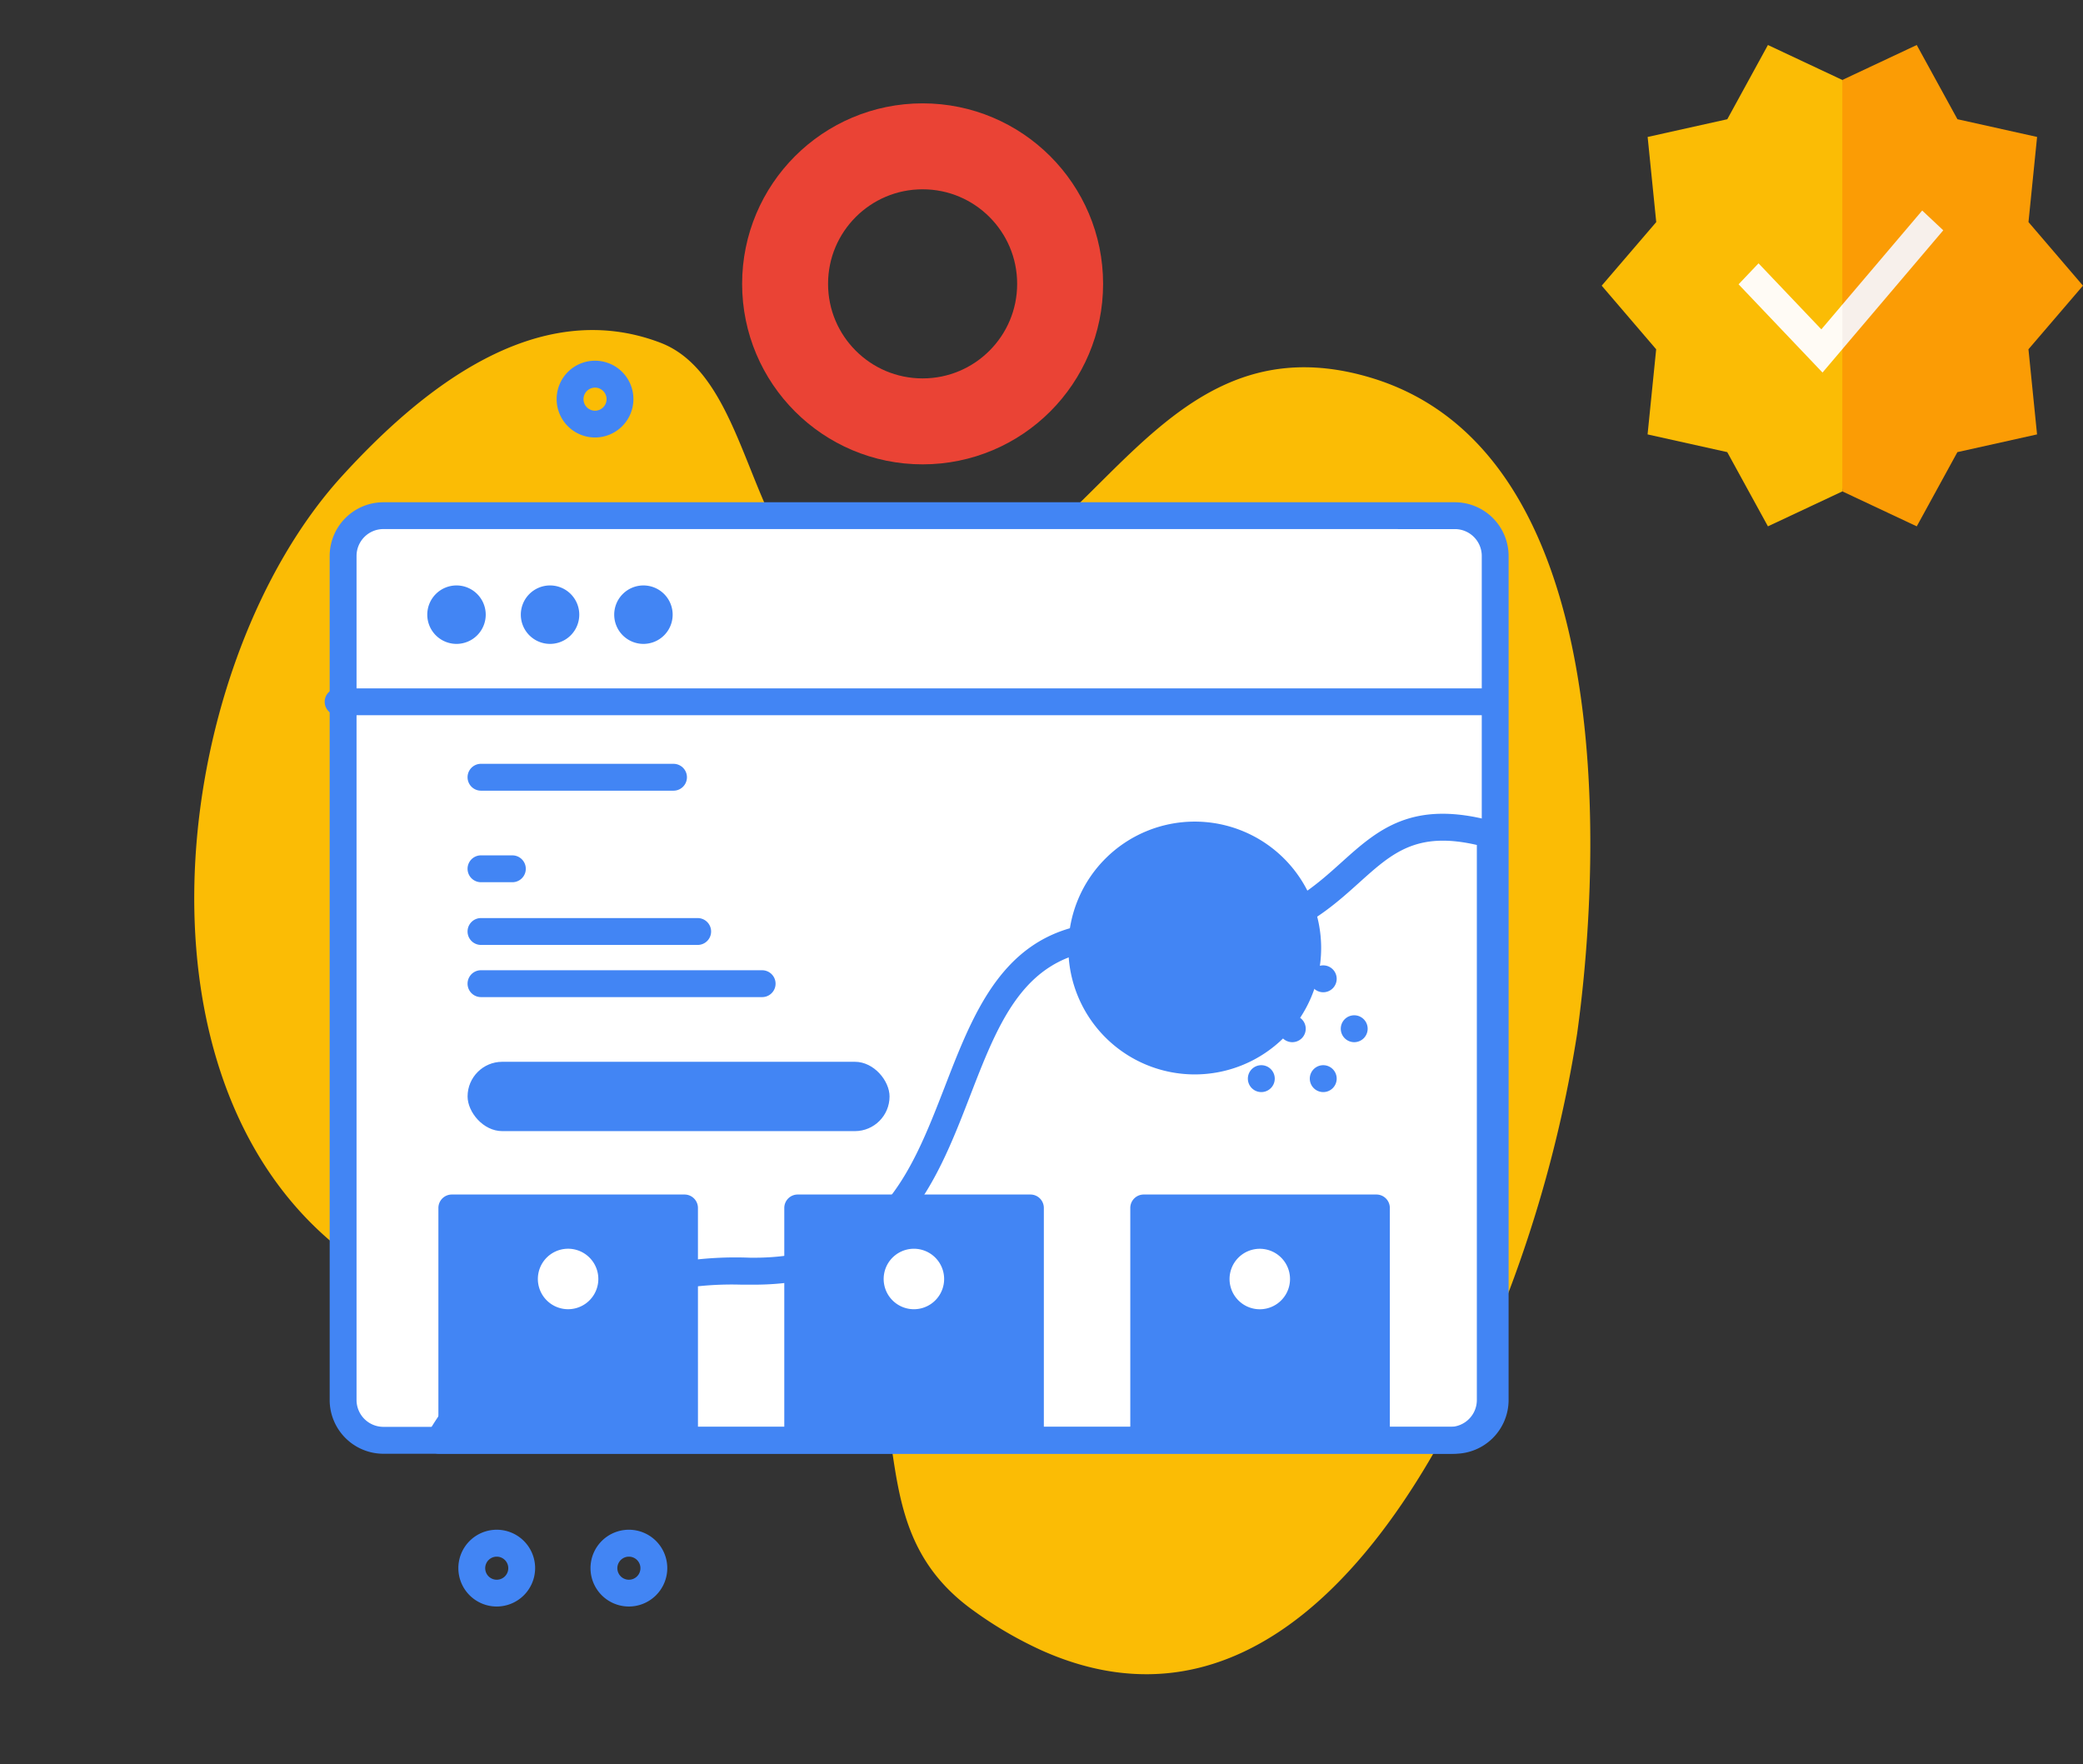
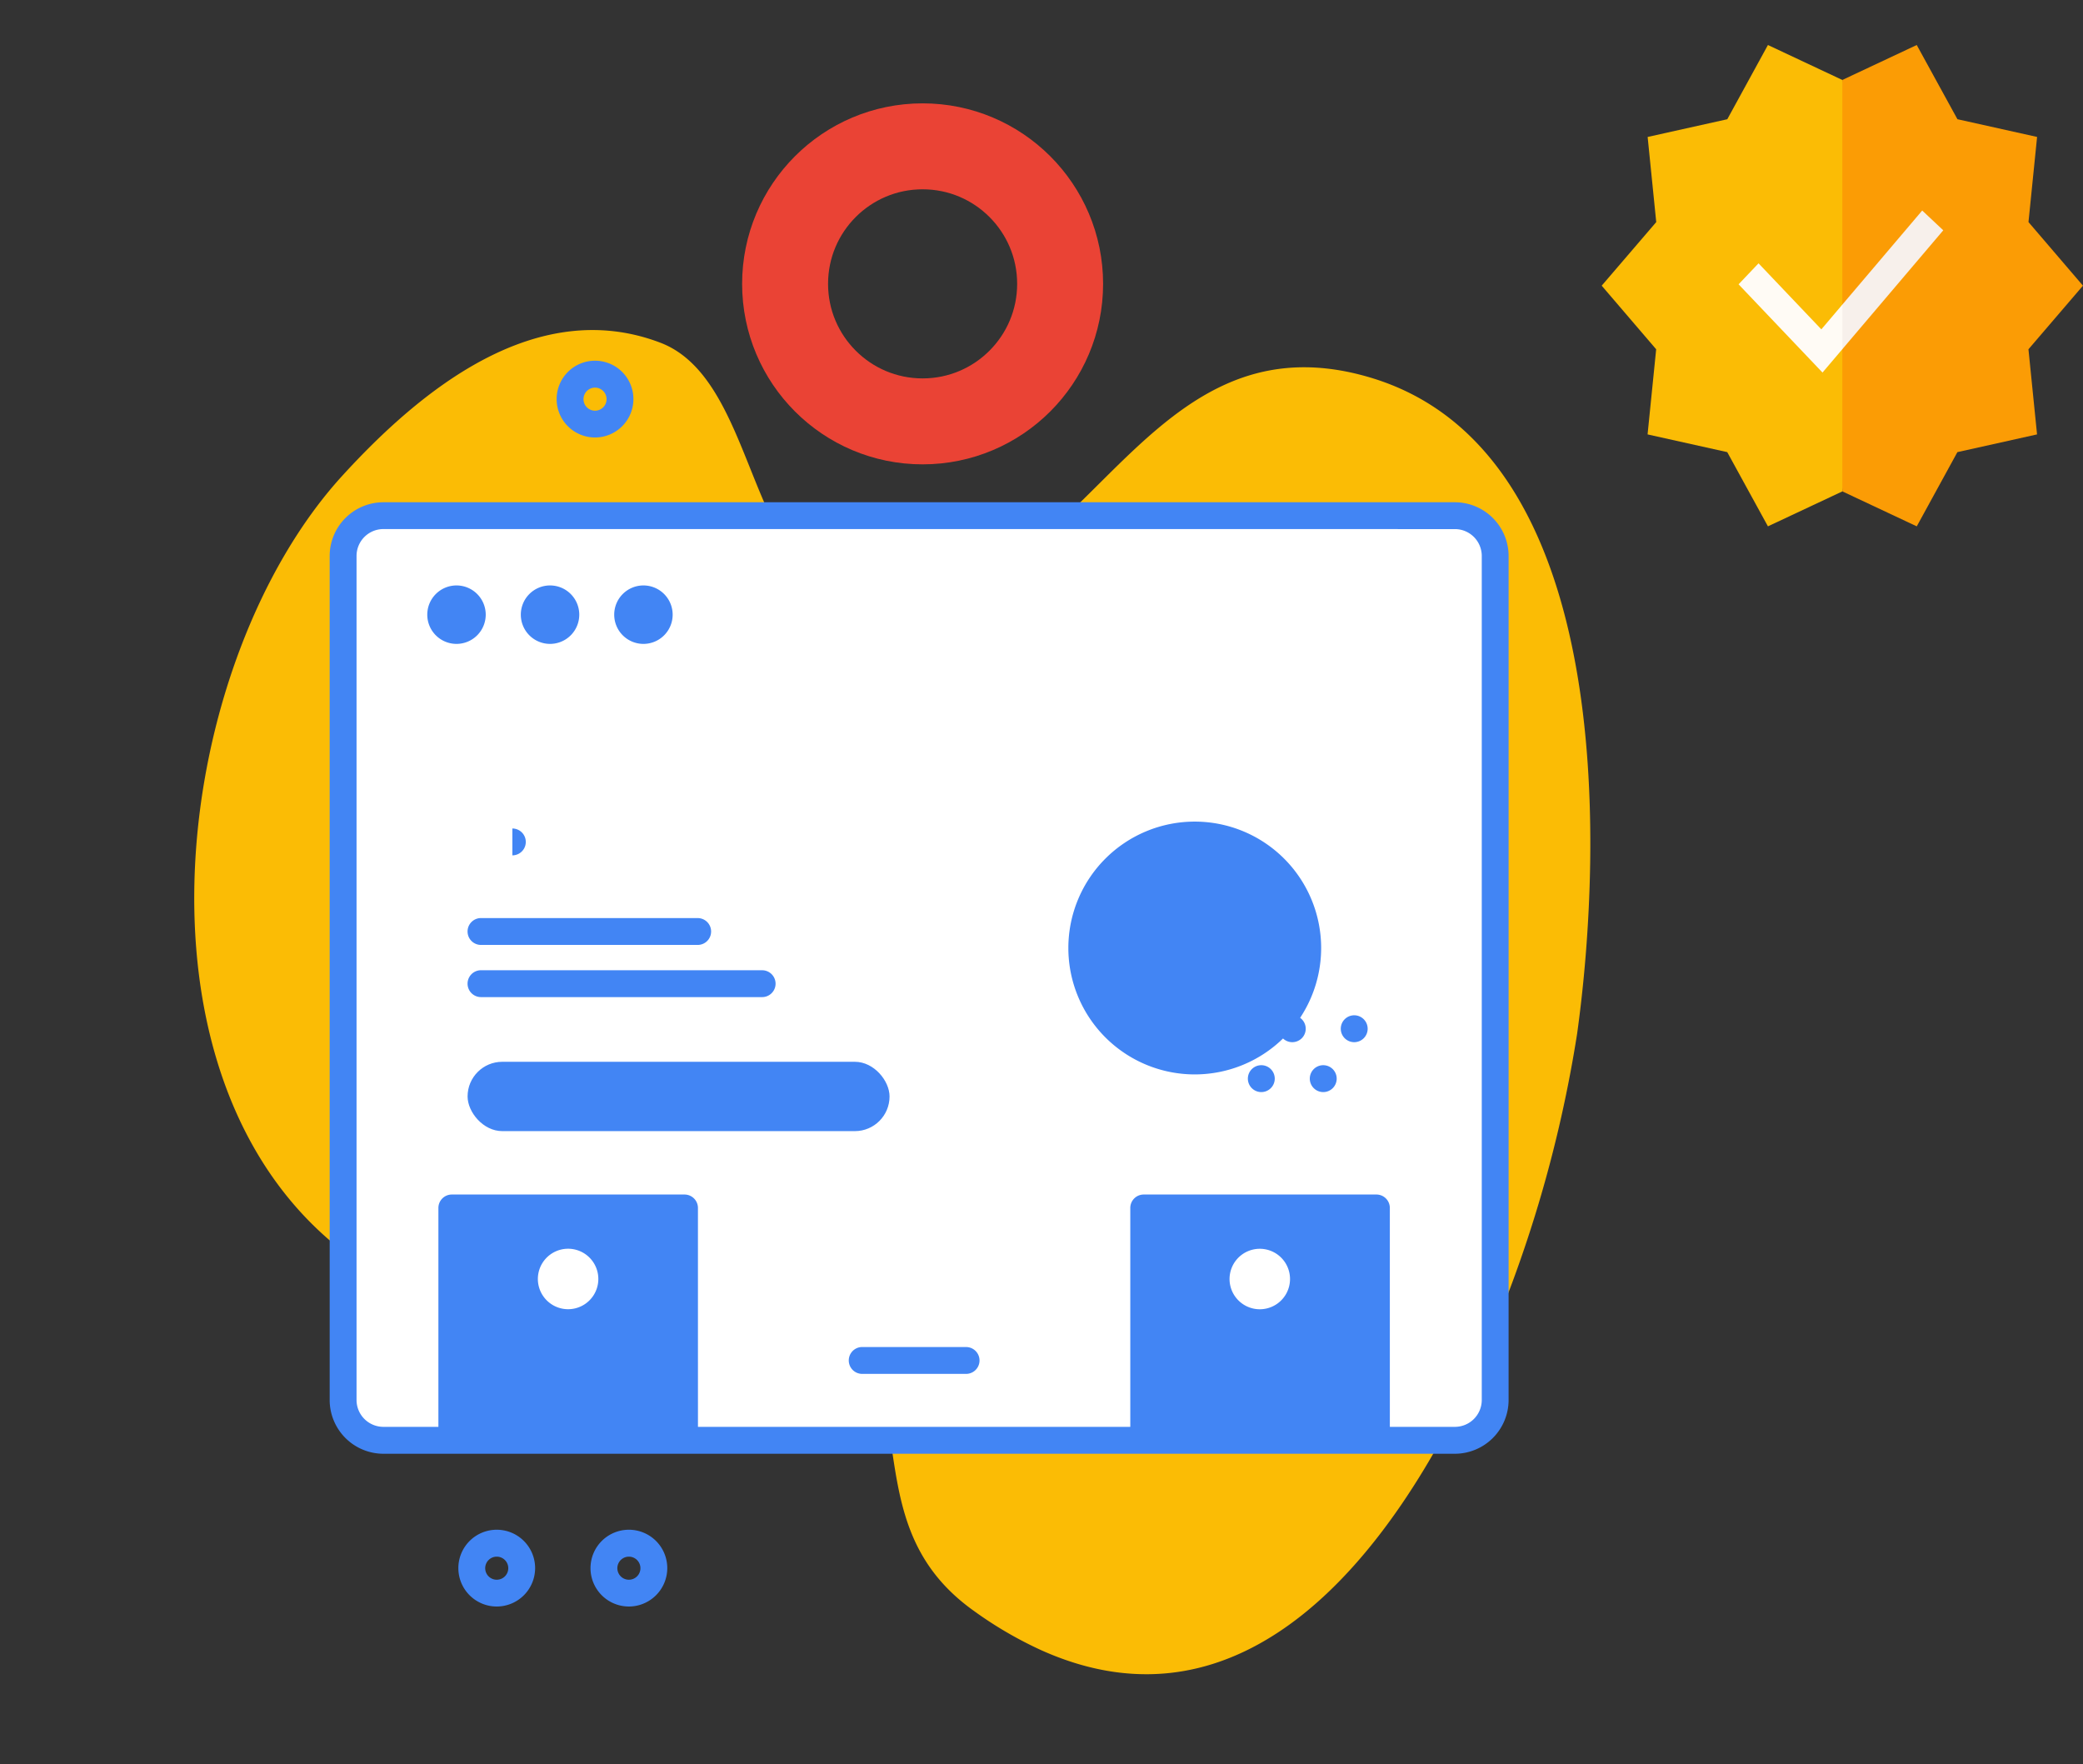
<svg xmlns="http://www.w3.org/2000/svg" width="121.179" height="102.636" viewBox="0 0 121.179 102.636">
  <rect x="0" y="0" width="121.179" height="102.636" fill="#333333" stroke="none" />
  <g id="グループ_18220" data-name="グループ 18220" transform="translate(-782.821 -9103.271)">
    <g id="コンポーネント_42_8" data-name="コンポーネント 42 – 8" transform="translate(876 9105.89)">
      <path id="パス_53726" data-name="パス 53726" d="M250.23,0,245.9,2.034,245.32,14l.584,11.967L250.231,28l2.364-4.317,4.634-1.031-.5-4.952L259.9,14l-3.169-3.7.5-4.952-4.634-1.031Z" transform="translate(-231.902 -0.001)" fill="#fb9c05" />
      <path id="パス_53727" data-name="パス 53727" d="M9.671,0,7.307,4.318,2.673,5.349l.5,4.952L0,14l3.169,3.7-.5,4.952,4.635,1.031L9.671,28,14,25.968V2.034Z" transform="translate(0 -0.001)" fill="#fbbc05" />
      <path id="パス_53728" data-name="パス 53728" d="M251.773,168.643l-1.225-1.15-4.643,5.468-.584,1.359.584,1.234Z" transform="translate(-231.902 -157.865)" fill="#f7f0eb" />
      <path id="パス_53729" data-name="パス 53729" d="M146.687,220.928l-1.161,1.221,4.883,5.133,1.158-1.364v-2.593l-1.226,1.444Z" transform="translate(-137.563 -208.229)" fill="#fffbf5" />
    </g>
    <g id="グループ_18053" data-name="グループ 18053" transform="translate(796 9123.057)">
      <path id="パス_53993" data-name="パス 53993" d="M82.78,56.779v-.267a75.371,75.371,0,0,0-2.6-19.442C77.153,26.587,68.426,5.2,53.678,7.122c-14.791,1.925-9.015,21.247-22.556,23.9-3.092.6-5.668-1.917-8.264-4.438-2.409-2.339-4.836-4.678-7.711-4.521-7.694.419-11.61,8.134-13.76,14.62C-3.171,50.43,3.656,73.751,19.634,77.789c6.731,1.7,10.593-1.44,14.151-4.582,3.813-3.366,7.277-6.733,13.548-4.14C54.148,71.886,53.467,80.3,61.767,82a22.914,22.914,0,0,0,4.587.5c12.733,0,16.4-12.914,16.425-25.715" transform="matrix(0.914, 0.407, -0.407, 0.914, 20.375, -26.18)" fill="#fbbc05" />
      <path id="パス_53995" data-name="パス 53995" d="M108.552,67.678v49.1a2.344,2.344,0,0,1-2.344,2.344H43.874a2.344,2.344,0,0,1-2.344-2.344v-49.1a2.344,2.344,0,0,1,2.344-2.344h62.334a2.344,2.344,0,0,1,2.344,2.344" transform="translate(-35.039 -55.126)" fill="#fff" />
      <path id="パス_53996" data-name="パス 53996" d="M140.285,181.793v32.9a2.344,2.344,0,0,1-2.344,2.344H79.14a19.8,19.8,0,0,1,18.019-9.837c15.75.264,8.711-20.941,22.789-19.445C133.537,189.195,131.056,179.242,140.285,181.793Z" transform="translate(-66.773 -153.033)" fill="#fff" />
-       <path id="パス_53997" data-name="パス 53997" d="M133.723,213.586h-58.8a.781.781,0,0,1-.668-1.187,21.485,21.485,0,0,1,6.4-6.8,20.99,20.99,0,0,1,12.3-3.418c7.485.124,9.384-4.785,11.4-9.984,1.95-5.041,3.969-10.254,11.463-9.457,6.839.727,9.358-1.539,11.579-3.538,2.12-1.908,4.122-3.71,8.884-2.394a.781.781,0,0,1,.573.753v32.9a3.129,3.129,0,0,1-3.125,3.125m-57.362-1.562h57.362a1.564,1.564,0,0,0,1.563-1.562V178.173c-3.511-.81-4.927.465-6.849,2.195-2.342,2.108-5.257,4.732-12.79,3.931-6.306-.671-7.944,3.564-9.841,8.467-1.993,5.153-4.25,10.985-12.574,10.985l-.3,0c-.142,0-.283,0-.423,0a18.767,18.767,0,0,0-16.143,8.279" transform="translate(-62.555 -148.806)" fill="#4285f4" />
      <path id="パス_53998" data-name="パス 53998" d="M93.972,332.389h-15.1V318.872a.781.781,0,0,1,.781-.781H93.19a.781.781,0,0,1,.781.781Z" transform="translate(-66.547 -268.39)" fill="#4285f4" />
-       <path id="パス_53999" data-name="パス 53999" d="M222.781,332.389h-15.1V318.872a.781.781,0,0,1,.781-.781H222a.781.781,0,0,1,.781.781Z" transform="translate(-175.234 -268.39)" fill="#4285f4" />
      <path id="パス_54000" data-name="パス 54000" d="M351.59,332.389h-15.1V318.872a.781.781,0,0,1,.781-.781h13.537a.781.781,0,0,1,.781.781Z" transform="translate(-283.914 -268.39)" fill="#4285f4" />
      <path id="パス_54001" data-name="パス 54001" d="M108.552,76.161V67.675a2.344,2.344,0,0,0-2.344-2.344H43.874a2.344,2.344,0,0,0-2.344,2.344v8.486Z" transform="translate(-35.039 -55.123)" fill="#fff" />
      <path id="パス_54002" data-name="パス 54002" d="M101.989,115.685H39.655a3.129,3.129,0,0,1-3.125-3.125v-49.1a3.129,3.129,0,0,1,3.125-3.125h62.334a3.129,3.129,0,0,1,3.125,3.125v49.1a3.129,3.129,0,0,1-3.125,3.125M39.655,61.894a1.564,1.564,0,0,0-1.562,1.563v49.1a1.564,1.564,0,0,0,1.563,1.563h62.334a1.564,1.564,0,0,0,1.563-1.562v-49.1a1.564,1.564,0,0,0-1.562-1.562Z" transform="translate(-30.53 -50.904)" fill="#4285f4" />
      <path id="パス_54003" data-name="パス 54003" d="M76.425,91.331a1.7,1.7,0,1,1-1.7,1.7,1.7,1.7,0,0,1,1.7-1.7" transform="translate(-63.047 -77.061)" fill="#4285f4" />
      <path id="パス_54004" data-name="パス 54004" d="M111.226,91.331a1.7,1.7,0,1,1-1.7,1.7,1.7,1.7,0,0,1,1.7-1.7" transform="translate(-92.406 -77.061)" fill="#4285f4" />
      <path id="パス_54005" data-name="パス 54005" d="M146.026,91.331a1.7,1.7,0,1,1-1.7,1.7,1.7,1.7,0,0,1,1.7-1.7" transform="translate(-121.773 -77.061)" fill="#4285f4" />
      <path id="パス_54008" data-name="パス 54008" d="M115.9,339.741a1.759,1.759,0,1,1,1.455,2.018,1.76,1.76,0,0,1-1.455-2.018" transform="translate(-97.766 -285.409)" fill="#fff" />
      <path id="パス_54009" data-name="パス 54009" d="M109.675,374.86h-6.044a.781.781,0,0,0,0,1.563h6.044a.781.781,0,0,0,0-1.562" transform="translate(-86.781 -316.288)" fill="#4285f4" />
      <path id="パス_54010" data-name="パス 54010" d="M244.681,339.752a1.759,1.759,0,1,1,1.455,2.018,1.76,1.76,0,0,1-1.455-2.018" transform="translate(-206.43 -285.419)" fill="#fff" />
      <path id="パス_54011" data-name="パス 54011" d="M238.485,374.86h-6.044a.781.781,0,1,0,0,1.563h6.044a.781.781,0,1,0,0-1.562" transform="translate(-195.461 -316.288)" fill="#4285f4" />
      <path id="パス_54012" data-name="パス 54012" d="M373.467,339.763a1.759,1.759,0,1,1,1.455,2.018,1.76,1.76,0,0,1-1.455-2.018" transform="translate(-315.094 -285.428)" fill="#fff" />
      <path id="パス_54013" data-name="パス 54013" d="M367.293,374.86h-6.044a.781.781,0,1,0,0,1.563h6.044a.781.781,0,0,0,0-1.562" transform="translate(-304.148 -316.288)" fill="#4285f4" />
      <rect id="長方形_12507" data-name="長方形 12507" width="24.548" height="4.033" rx="2.016" transform="translate(14.023 41.98)" fill="#4285f4" />
      <path id="パス_54014" data-name="パス 54014" d="M106.879,234.591H90.522a.781.781,0,0,0,0,1.563h16.356a.781.781,0,1,0,0-1.562" transform="translate(-75.719 -197.937)" fill="#4285f4" />
      <path id="パス_54015" data-name="パス 54015" d="M103.129,215.164H90.522a.781.781,0,0,0,0,1.563h12.606a.781.781,0,0,0,0-1.562" transform="translate(-75.719 -181.545)" fill="#4285f4" />
-       <path id="パス_54016" data-name="パス 54016" d="M92.347,191.818H90.522a.781.781,0,0,0,0,1.563h1.825a.781.781,0,0,0,0-1.562" transform="translate(-75.719 -161.847)" fill="#4285f4" />
-       <path id="パス_54017" data-name="パス 54017" d="M101.722,157.735h-11.2a.781.781,0,0,0,0,1.563h11.2a.781.781,0,0,0,0-1.562" transform="translate(-75.719 -133.089)" fill="#4285f4" />
+       <path id="パス_54016" data-name="パス 54016" d="M92.347,191.818H90.522h1.825a.781.781,0,0,0,0-1.562" transform="translate(-75.719 -161.847)" fill="#4285f4" />
      <path id="パス_54018" data-name="パス 54018" d="M320.764,179.247a7.353,7.353,0,1,1-7.353,7.353,7.353,7.353,0,0,1,7.353-7.353" transform="translate(-264.438 -151.239)" fill="#4285f4" />
      <path id="パス_54019" data-name="パス 54019" d="M368.617,252a.781.781,0,1,1,.646.9.782.782,0,0,1-.646-.9" transform="translate(-311.016 -212.073)" fill="#4285f4" />
      <path id="パス_54020" data-name="パス 54020" d="M392.57,252.927a.782.782,0,1,1,.782-.782.782.782,0,0,1-.782.782" transform="translate(-330.57 -212.088)" fill="#4285f4" />
      <path id="パス_54021" data-name="パス 54021" d="M415.658,252.927a.782.782,0,1,1,.782-.782.782.782,0,0,1-.782.782" transform="translate(-350.055 -212.088)" fill="#4285f4" />
      <path id="パス_54022" data-name="パス 54022" d="M381.026,234.344a.782.782,0,1,1,.782-.782.782.782,0,0,1-.782.782" transform="translate(-320.828 -196.409)" fill="#4285f4" />
-       <path id="パス_54023" data-name="パス 54023" d="M404.114,234.344a.782.782,0,1,1,.782-.782.782.782,0,0,1-.782.782" transform="translate(-340.313 -196.409)" fill="#4285f4" />
      <path id="パス_54024" data-name="パス 54024" d="M381.026,271.51a.782.782,0,1,1,.782-.782.782.782,0,0,1-.782.782" transform="translate(-320.828 -227.768)" fill="#4285f4" />
      <path id="パス_54025" data-name="パス 54025" d="M404.114,271.51a.782.782,0,1,1,.782-.782.782.782,0,0,1-.782.782" transform="translate(-340.313 -227.768)" fill="#4285f4" />
      <path id="パス_54026" data-name="パス 54026" d="M436.466,15.509a2.233,2.233,0,1,1,2.233-2.233A2.236,2.236,0,0,1,436.466,15.509Zm0-2.9a.671.671,0,1,0,.671.67.671.671,0,0,0-.671-.67" transform="translate(-415.029 -9.846)" fill="#4285f4" />
      <path id="パス_54027" data-name="パス 54027" d="M88.524,447.351a2.233,2.233,0,1,1,2.233-2.233,2.236,2.236,0,0,1-2.233,2.233m0-2.9a.671.671,0,1,0,.671.671.671.671,0,0,0-.671-.671" transform="translate(-72.805 -373.684)" fill="#4285f4" />
      <path id="パス_54028" data-name="パス 54028" d="M137.751,447.351a2.233,2.233,0,1,1,2.233-2.233,2.236,2.236,0,0,1-2.233,2.233m0-2.9a.671.671,0,1,0,.671.671.671.671,0,0,0-.671-.671" transform="translate(-114.344 -373.684)" fill="#4285f4" />
-       <path id="パス_54031" data-name="パス 54031" d="M104.333,131.207H37.311a.781.781,0,1,1,0-1.562h67.022a.781.781,0,0,1,0,1.563" transform="translate(-30.82 -109.387)" fill="#4285f4" />
      <g id="楕円形_630" data-name="楕円形 630" transform="translate(29.994 -13.774)" fill="none" stroke="#ea4335" stroke-width="5">
        <circle cx="10.5" cy="10.5" r="10.5" stroke="none" />
        <circle cx="10.5" cy="10.5" r="8" fill="none" />
      </g>
    </g>
  </g>
</svg>